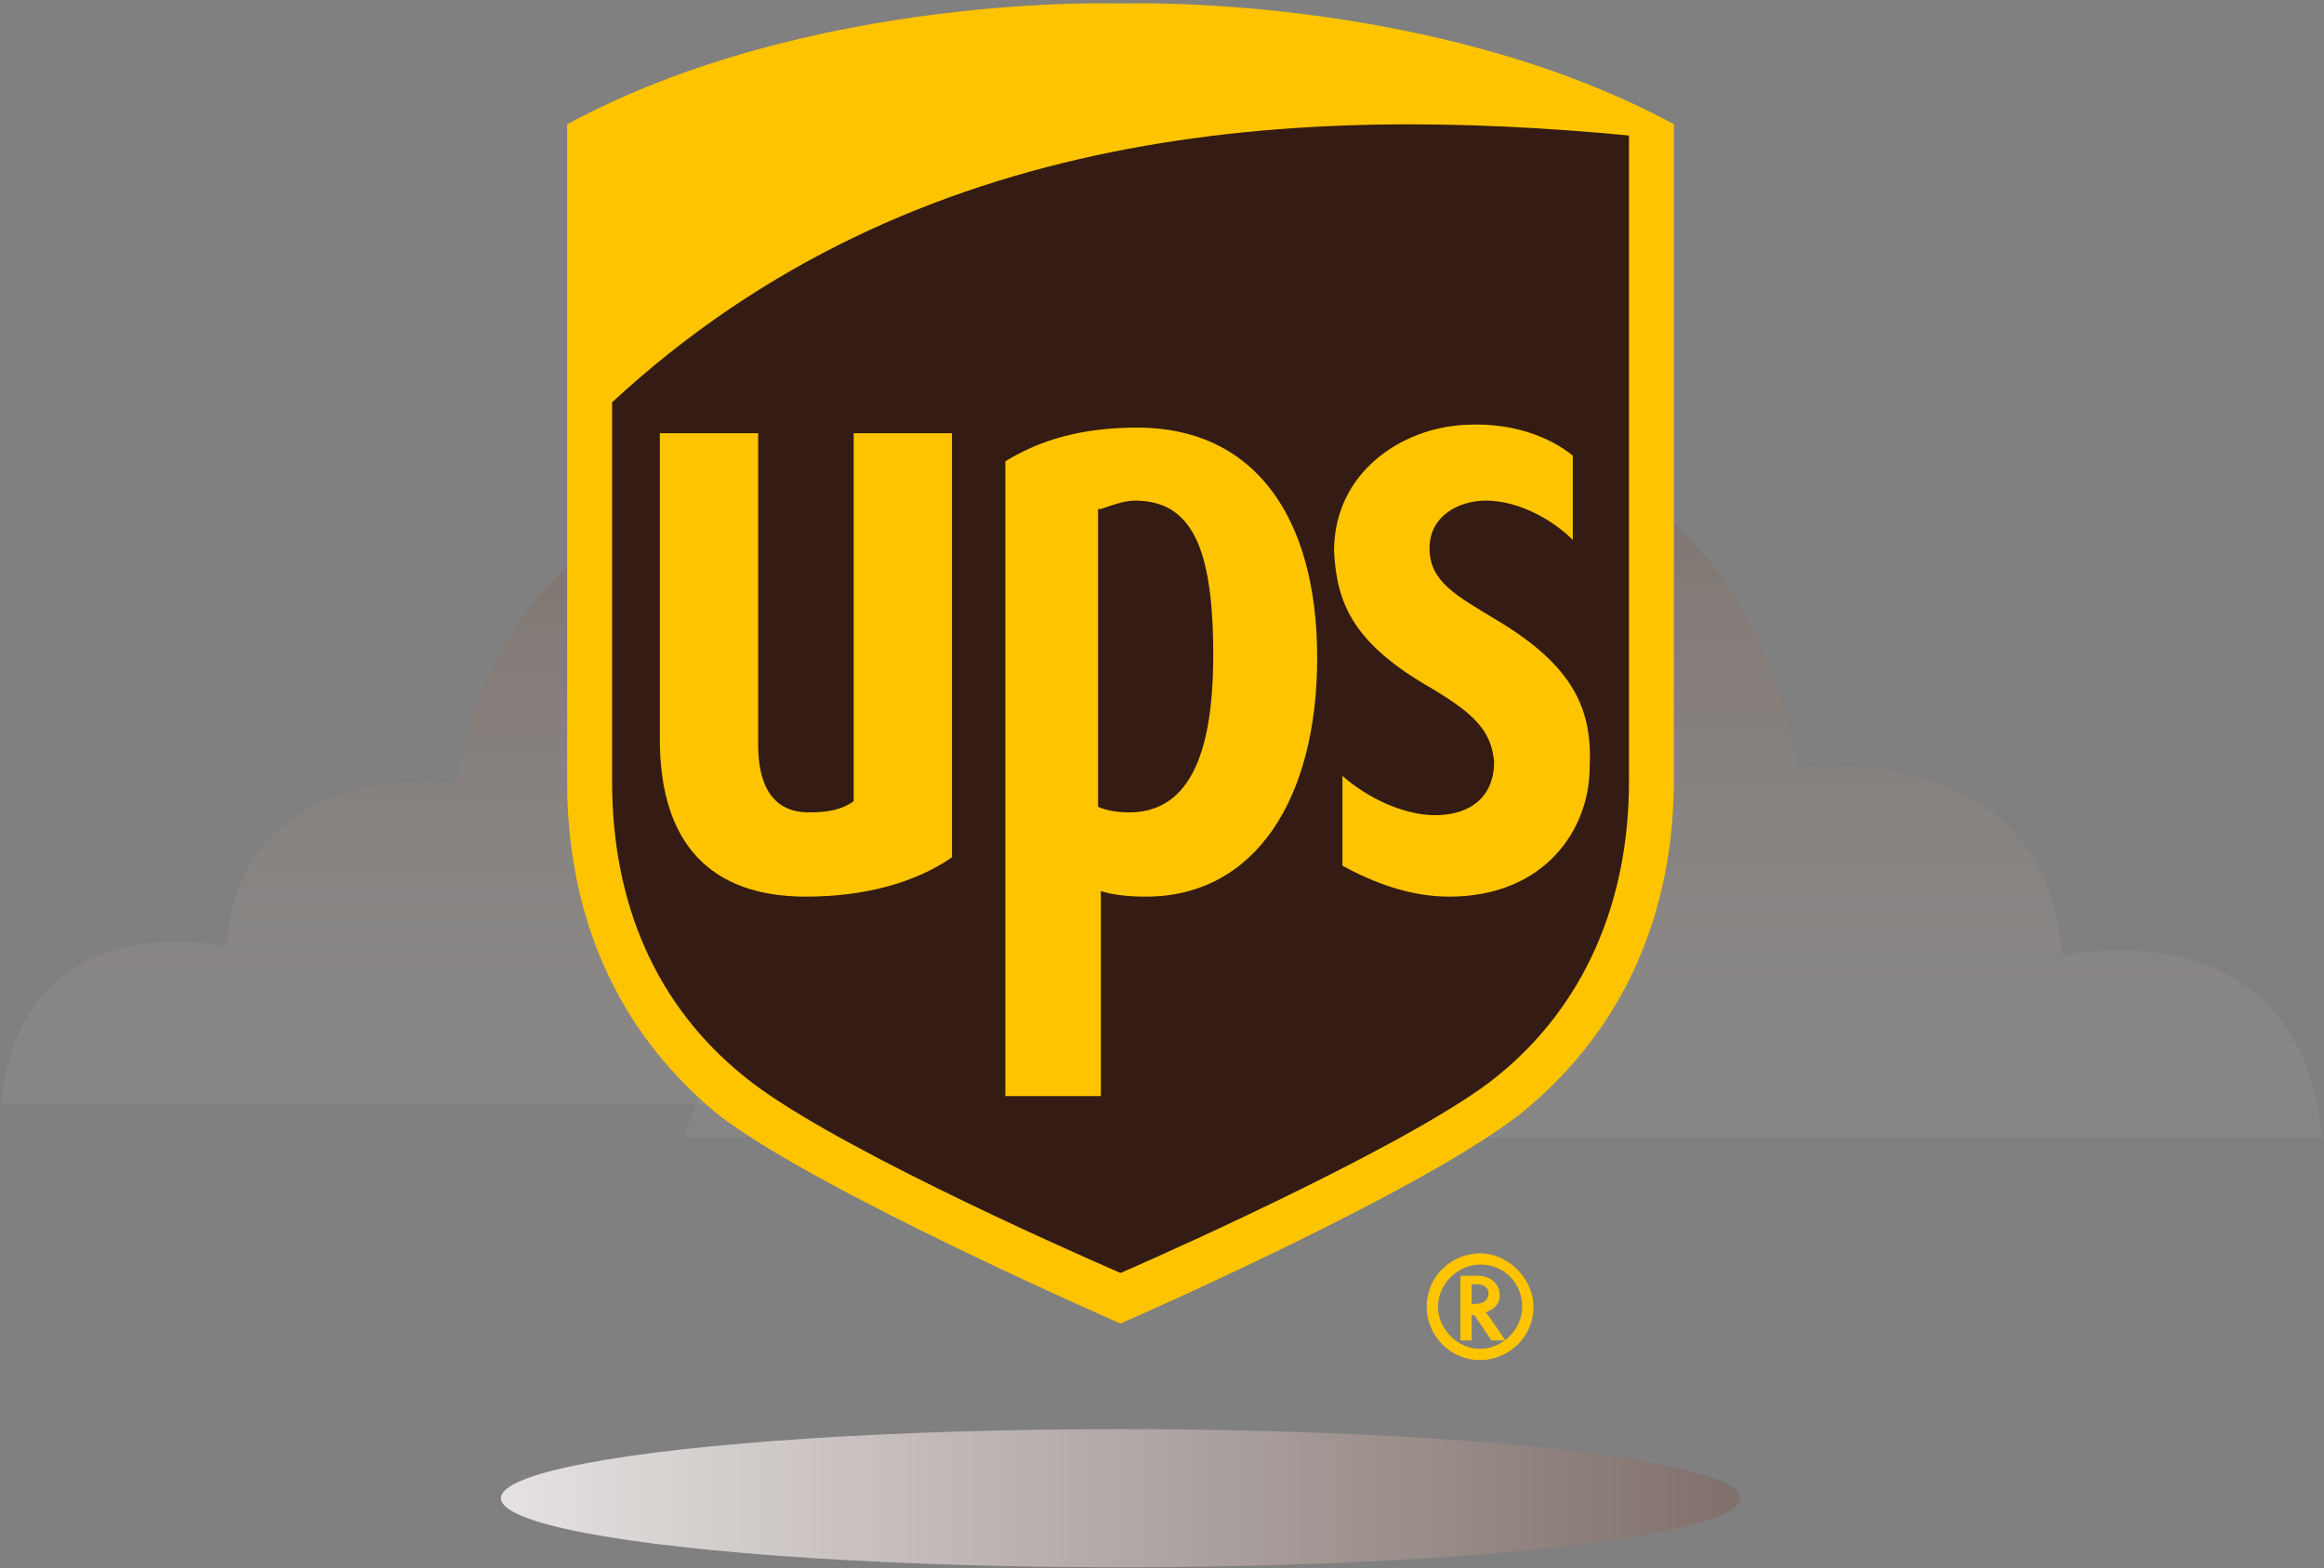
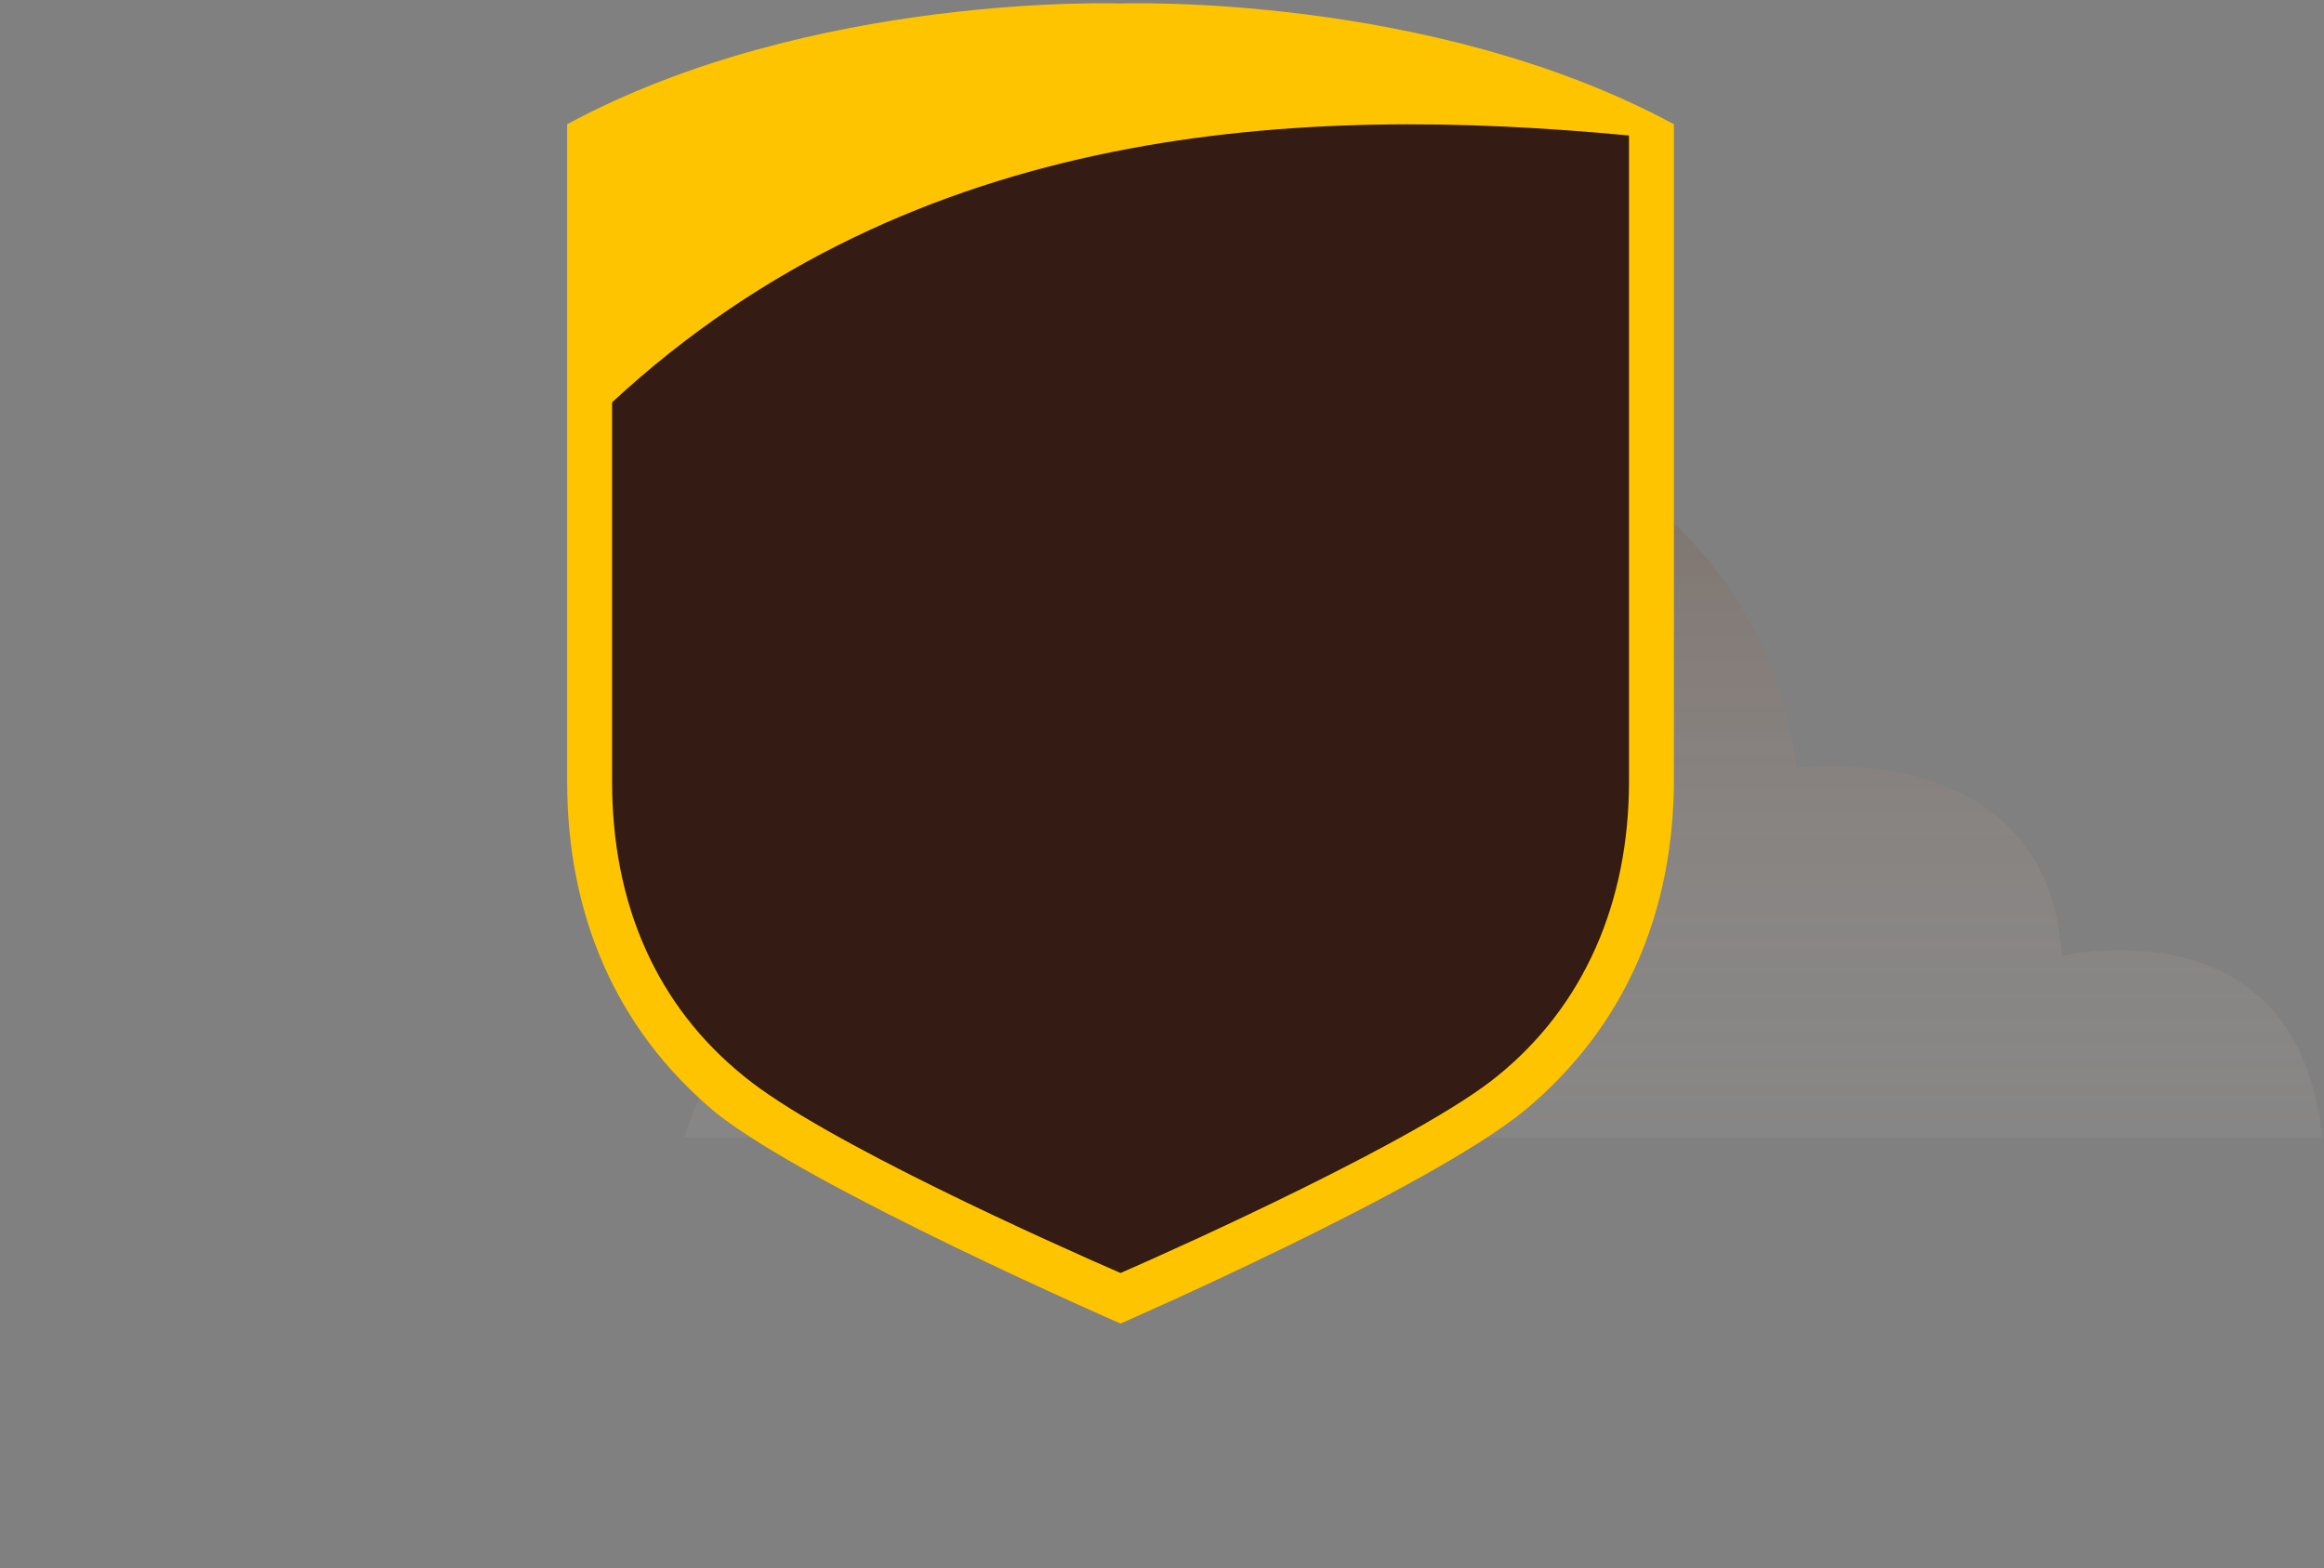
<svg xmlns="http://www.w3.org/2000/svg" width="572px" height="386px" viewBox="0 0 572 386" version="1.1">
  <rect x="0" y="0" width="572" height="386" fill="#808080" stroke="none" />
  <title>Group 3</title>
  <defs>
    <linearGradient x1="50%" y1="23.392%" x2="50%" y2="129.377%" id="linearGradient-1">
      <stop stop-color="#7E5844" offset="0%" />
      <stop stop-color="#FFFFFF" stop-opacity="0" offset="100%" />
    </linearGradient>
    <linearGradient x1="50%" y1="23.392%" x2="50%" y2="129.377%" id="linearGradient-2">
      <stop stop-color="#7E5844" offset="0%" />
      <stop stop-color="#FFFFFF" stop-opacity="0" offset="100%" />
    </linearGradient>
    <linearGradient x1="173.566%" y1="50%" x2="-25.077%" y2="50%" id="linearGradient-3">
      <stop stop-color="#341B14" offset="0%" />
      <stop stop-color="#FFFFFF" offset="100%" />
    </linearGradient>
  </defs>
  <g id="Page-1" stroke="none" stroke-width="1" fill="none" fill-rule="evenodd">
    <g id="About" transform="translate(-787, -230)" fill-rule="nonzero">
      <g id="Group-3" transform="translate(787.262, 230.8)">
-         <path d="M168.238,279.216 L571.254,279.216 C565.492,220.708 507.21,234.497 507.21,234.497 C503.822,180.039 441.98,188.174 441.98,188.174 C429.794,100.947 325.933,73.233 263.284,122.4 C200.635,171.568 235.008,236.282 235.008,236.282 C184.246,238.393 171.399,267.14 168.238,279.216 Z" id="plant" fill="url(#linearGradient-1)" opacity="0.272" />
-         <path d="M0,271 L349.578,271 C344.58,220.25 294.026,232.21 294.026,232.21 C291.087,184.973 237.445,192.03 237.445,192.03 C226.875,116.368 136.785,92.329 82.444,134.977 C28.102,177.625 57.917,233.759 57.917,233.759 C13.886,235.59 2.743,260.525 0,271 Z" id="plant-copy" fill="url(#linearGradient-2)" opacity="0.272" transform="translate(174.789, 192.5) scale(-1, 1) translate(-174.789, -192.5) " />
-         <ellipse id="shadow" fill="url(#linearGradient-3)" cx="275.534" cy="368" rx="152.5" ry="17" />
+         <path d="M168.238,279.216 L571.254,279.216 C565.492,220.708 507.21,234.497 507.21,234.497 C503.822,180.039 441.98,188.174 441.98,188.174 C429.794,100.947 325.933,73.233 263.284,122.4 C200.635,171.568 235.008,236.282 235.008,236.282 C184.246,238.393 171.399,267.14 168.238,279.216 " id="plant" fill="url(#linearGradient-1)" opacity="0.272" />
        <g id="ups" transform="translate(139.33, 0)">
          <path d="M136.204,321.555 C138.969,320.172 210.874,289.06 233.69,270.392 C257.197,251.033 269.642,223.378 269.642,190.191 L269.642,34.628 L267.568,33.937 C210.183,2.824 138.969,4.898 135.512,4.898 C132.747,4.898 61.534,2.824 4.148,33.937 L2.766,34.628 L2.766,190.882 C2.766,224.069 15.211,251.725 38.718,271.083 C61.534,289.751 133.438,320.864 136.204,321.555" id="Path" fill="#341B14" />
          <path d="M136.204,325.012 C136.204,325.012 60.151,291.825 36.644,273.158 C11.754,252.416 0,224.069 0,191.574 L0,29.788 C60.151,-2.707 136.204,0.059 136.204,0.059 C136.204,0.059 212.257,-2.707 272.408,29.788 L272.408,190.882 C272.408,223.378 260.654,251.725 235.764,272.466 C212.257,291.825 136.204,325.012 136.204,325.012 M11.062,191.574 C11.062,221.995 22.124,246.885 43.558,264.17 C62.917,280.072 120.302,305.653 136.204,312.567 C152.106,305.653 210.183,279.38 228.85,264.17 C250.283,246.885 261.346,221.303 261.346,191.574 L261.346,32.554 C181.144,24.949 85.732,29.097 11.062,98.236 L11.062,191.574 Z" id="Shape" fill="#FFC400" />
-           <path d="M212.948,168.758 C223.319,174.98 227.467,179.129 228.159,186.734 C228.159,195.031 222.628,199.87 213.64,199.87 C206.034,199.87 197.046,195.722 190.824,190.191 L190.824,212.315 C198.429,216.464 207.417,219.921 217.097,219.921 C240.604,219.921 251.666,203.327 251.666,188.117 C252.357,174.289 248.209,163.227 228.159,151.473 C219.171,145.942 212.257,142.485 212.257,134.188 C212.257,125.892 219.862,122.435 226.085,122.435 C234.381,122.435 242.678,127.274 247.518,132.114 L247.518,111.372 C243.369,107.915 234.381,103.076 221.245,103.767 C205.343,104.458 188.75,115.521 188.75,134.88 C189.441,148.016 193.589,157.695 212.948,168.758 M131.364,218.538 C133.438,219.229 136.895,219.921 142.426,219.921 C169.391,219.921 184.601,195.722 184.601,161.152 C184.601,125.892 168.699,104.458 140.352,104.458 C127.216,104.458 116.845,107.224 107.857,112.755 L107.857,269.009 L131.364,269.009 L131.364,218.538 Z M131.364,124.509 C133.438,123.817 136.895,122.435 139.661,122.435 C153.489,122.435 159.02,133.497 159.02,160.461 C159.02,186.734 152.106,199.179 138.278,199.179 C134.821,199.179 132.056,198.488 130.673,197.796 L130.673,124.509 L131.364,124.509 Z M58.768,219.921 C73.287,219.921 85.732,216.464 94.72,210.241 L94.72,105.841 L70.522,105.841 L70.522,196.413 C67.756,198.488 64.299,199.179 59.46,199.179 C48.397,199.179 47.015,188.808 47.015,182.586 L47.015,105.841 L22.816,105.841 L22.816,181.203 C22.816,206.784 35.261,219.921 58.768,219.921 M219.862,313.258 L219.862,329.16 L222.628,329.16 L222.628,322.938 L223.319,322.938 L227.467,329.16 L230.924,329.16 C230.924,329.16 226.776,322.938 226.085,322.246 C228.159,321.555 229.542,320.172 229.542,318.098 C229.542,316.024 228.159,313.258 224.01,313.258 L219.862,313.258 L219.862,313.258 Z M224.01,315.332 C226.085,315.332 226.776,316.715 226.776,317.407 C226.776,318.789 226.085,320.172 223.319,320.172 L222.628,320.172 L222.628,315.332 L224.01,315.332 L224.01,315.332 Z" id="Shape" fill="#FFC400" />
-           <path d="M235.073,320.864 C235.073,326.395 230.233,331.234 224.702,331.234 C219.171,331.234 214.331,326.395 214.331,320.864 C214.331,315.332 219.171,310.493 224.702,310.493 C230.924,310.493 235.073,315.332 235.073,320.864 M224.702,307.727 C217.788,307.727 211.565,313.258 211.565,320.864 C211.565,327.777 217.097,334 224.702,334 C231.616,334 237.838,328.469 237.838,320.864 C237.838,313.95 231.616,307.727 224.702,307.727" id="Shape" fill="#FFC400" />
        </g>
      </g>
    </g>
  </g>
</svg>